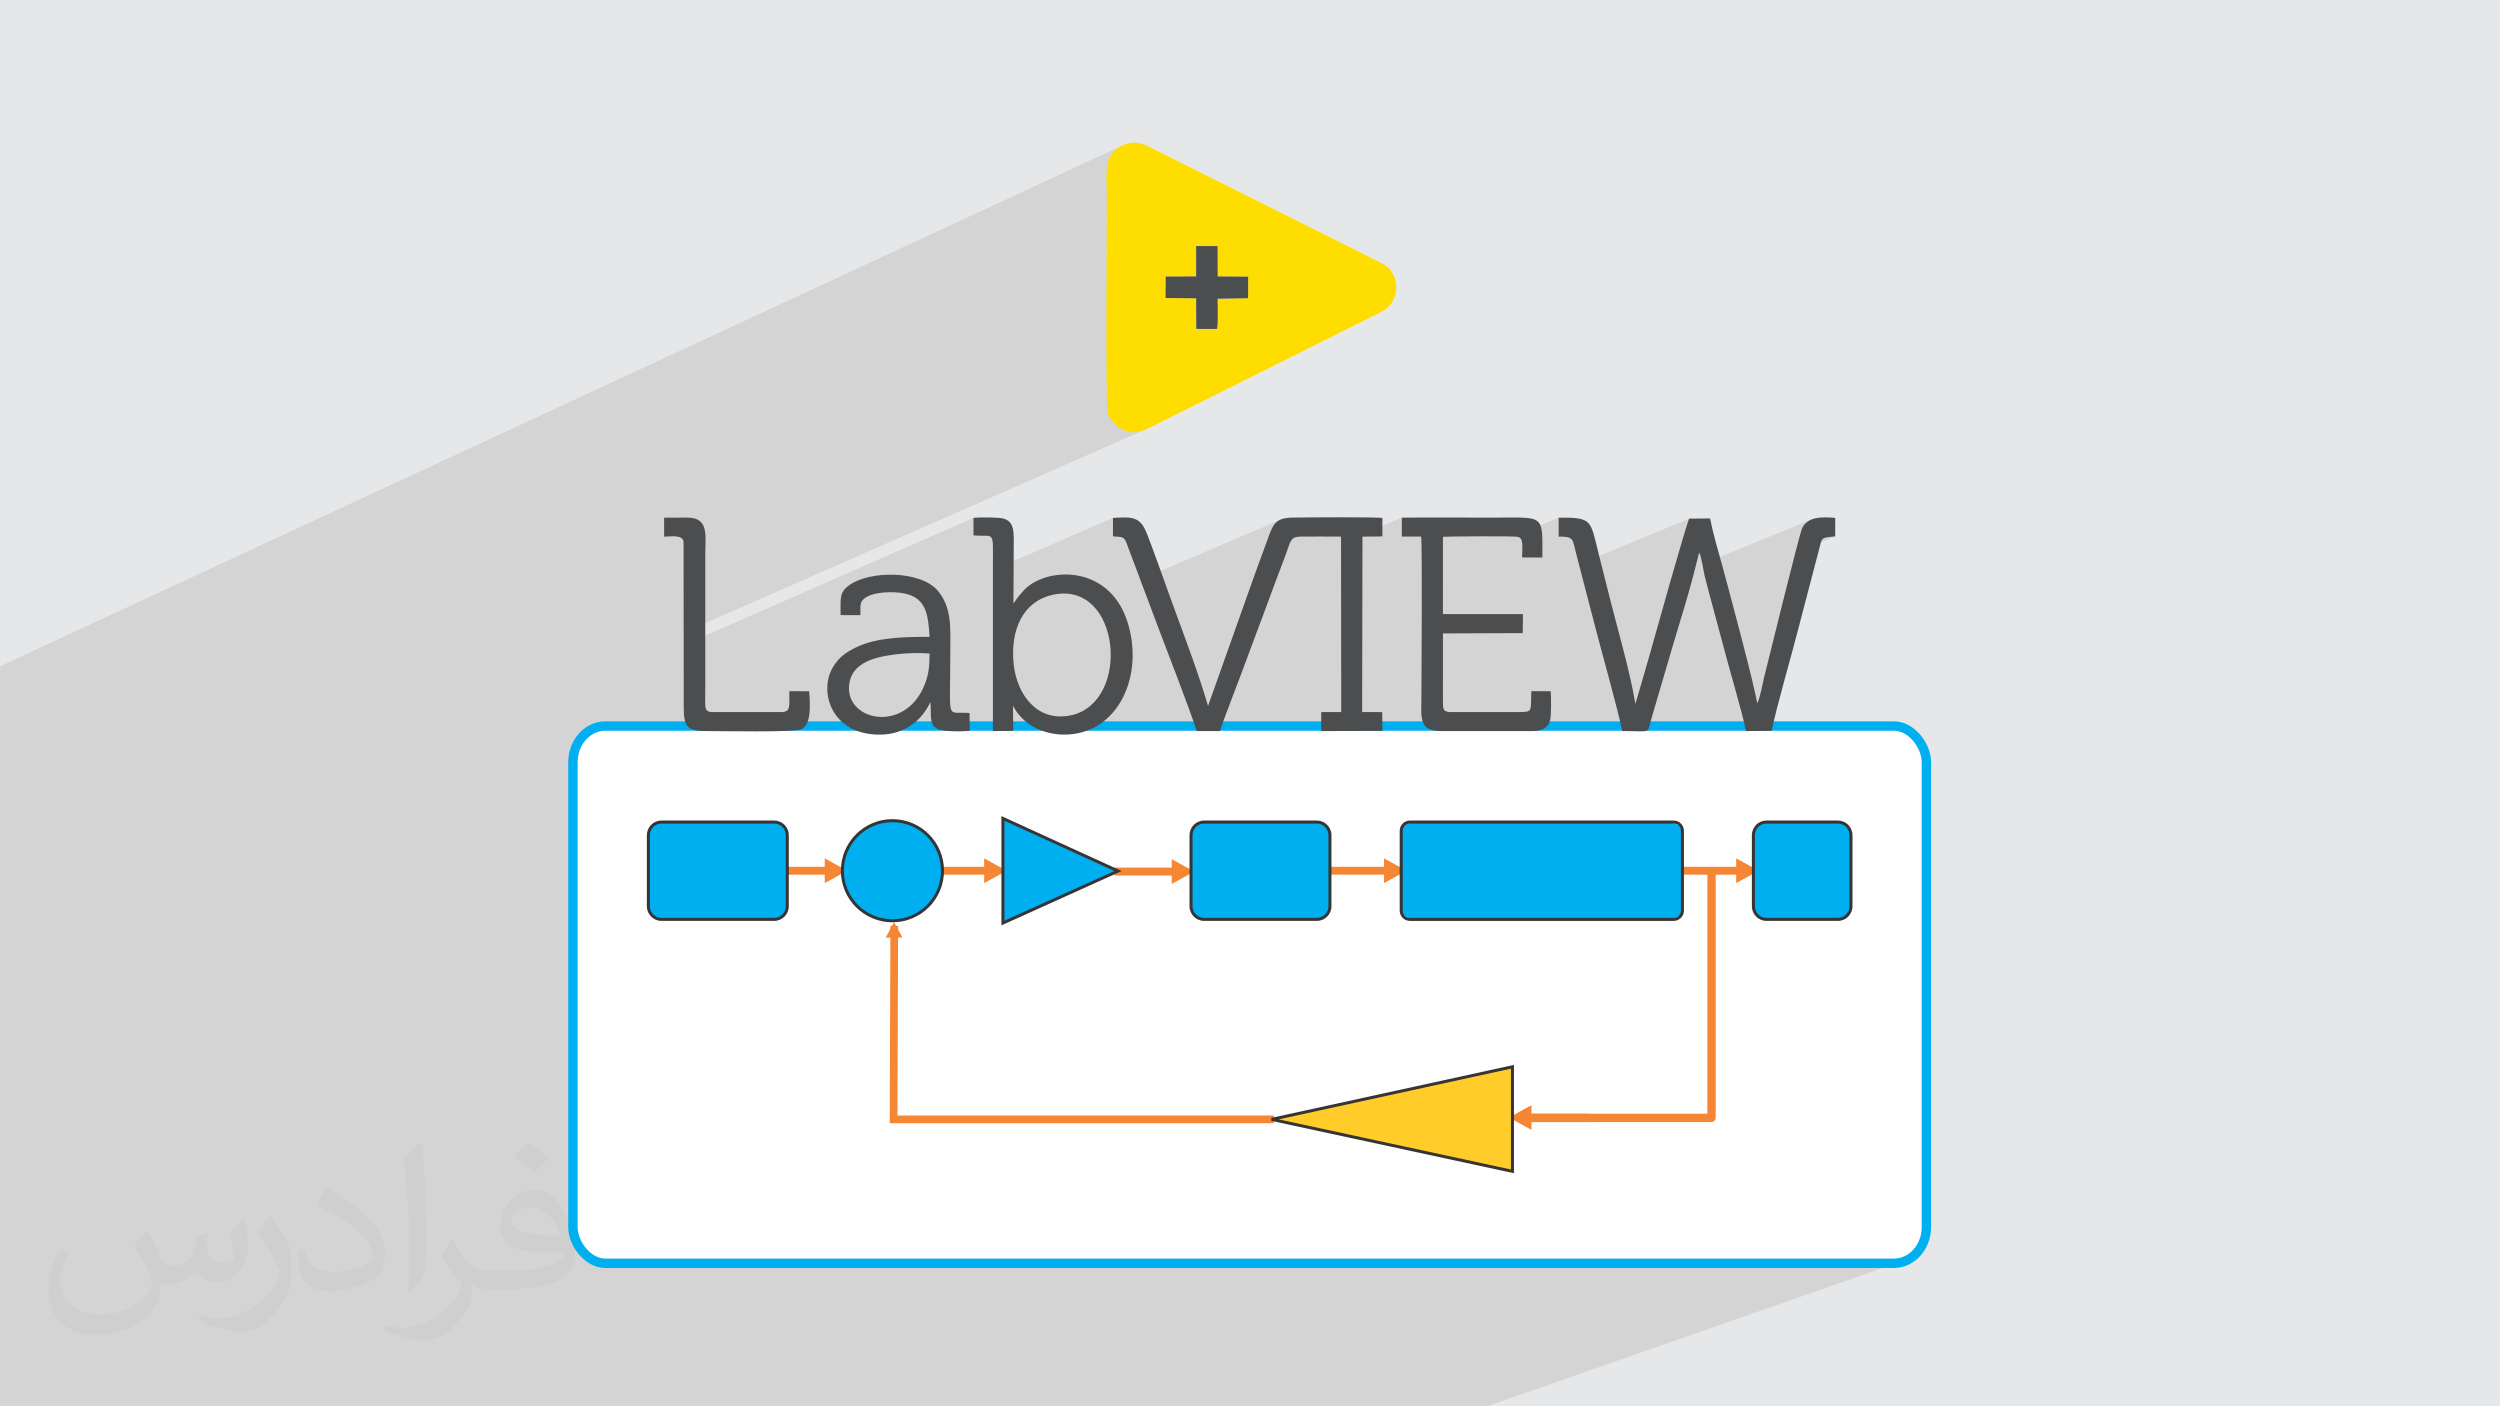
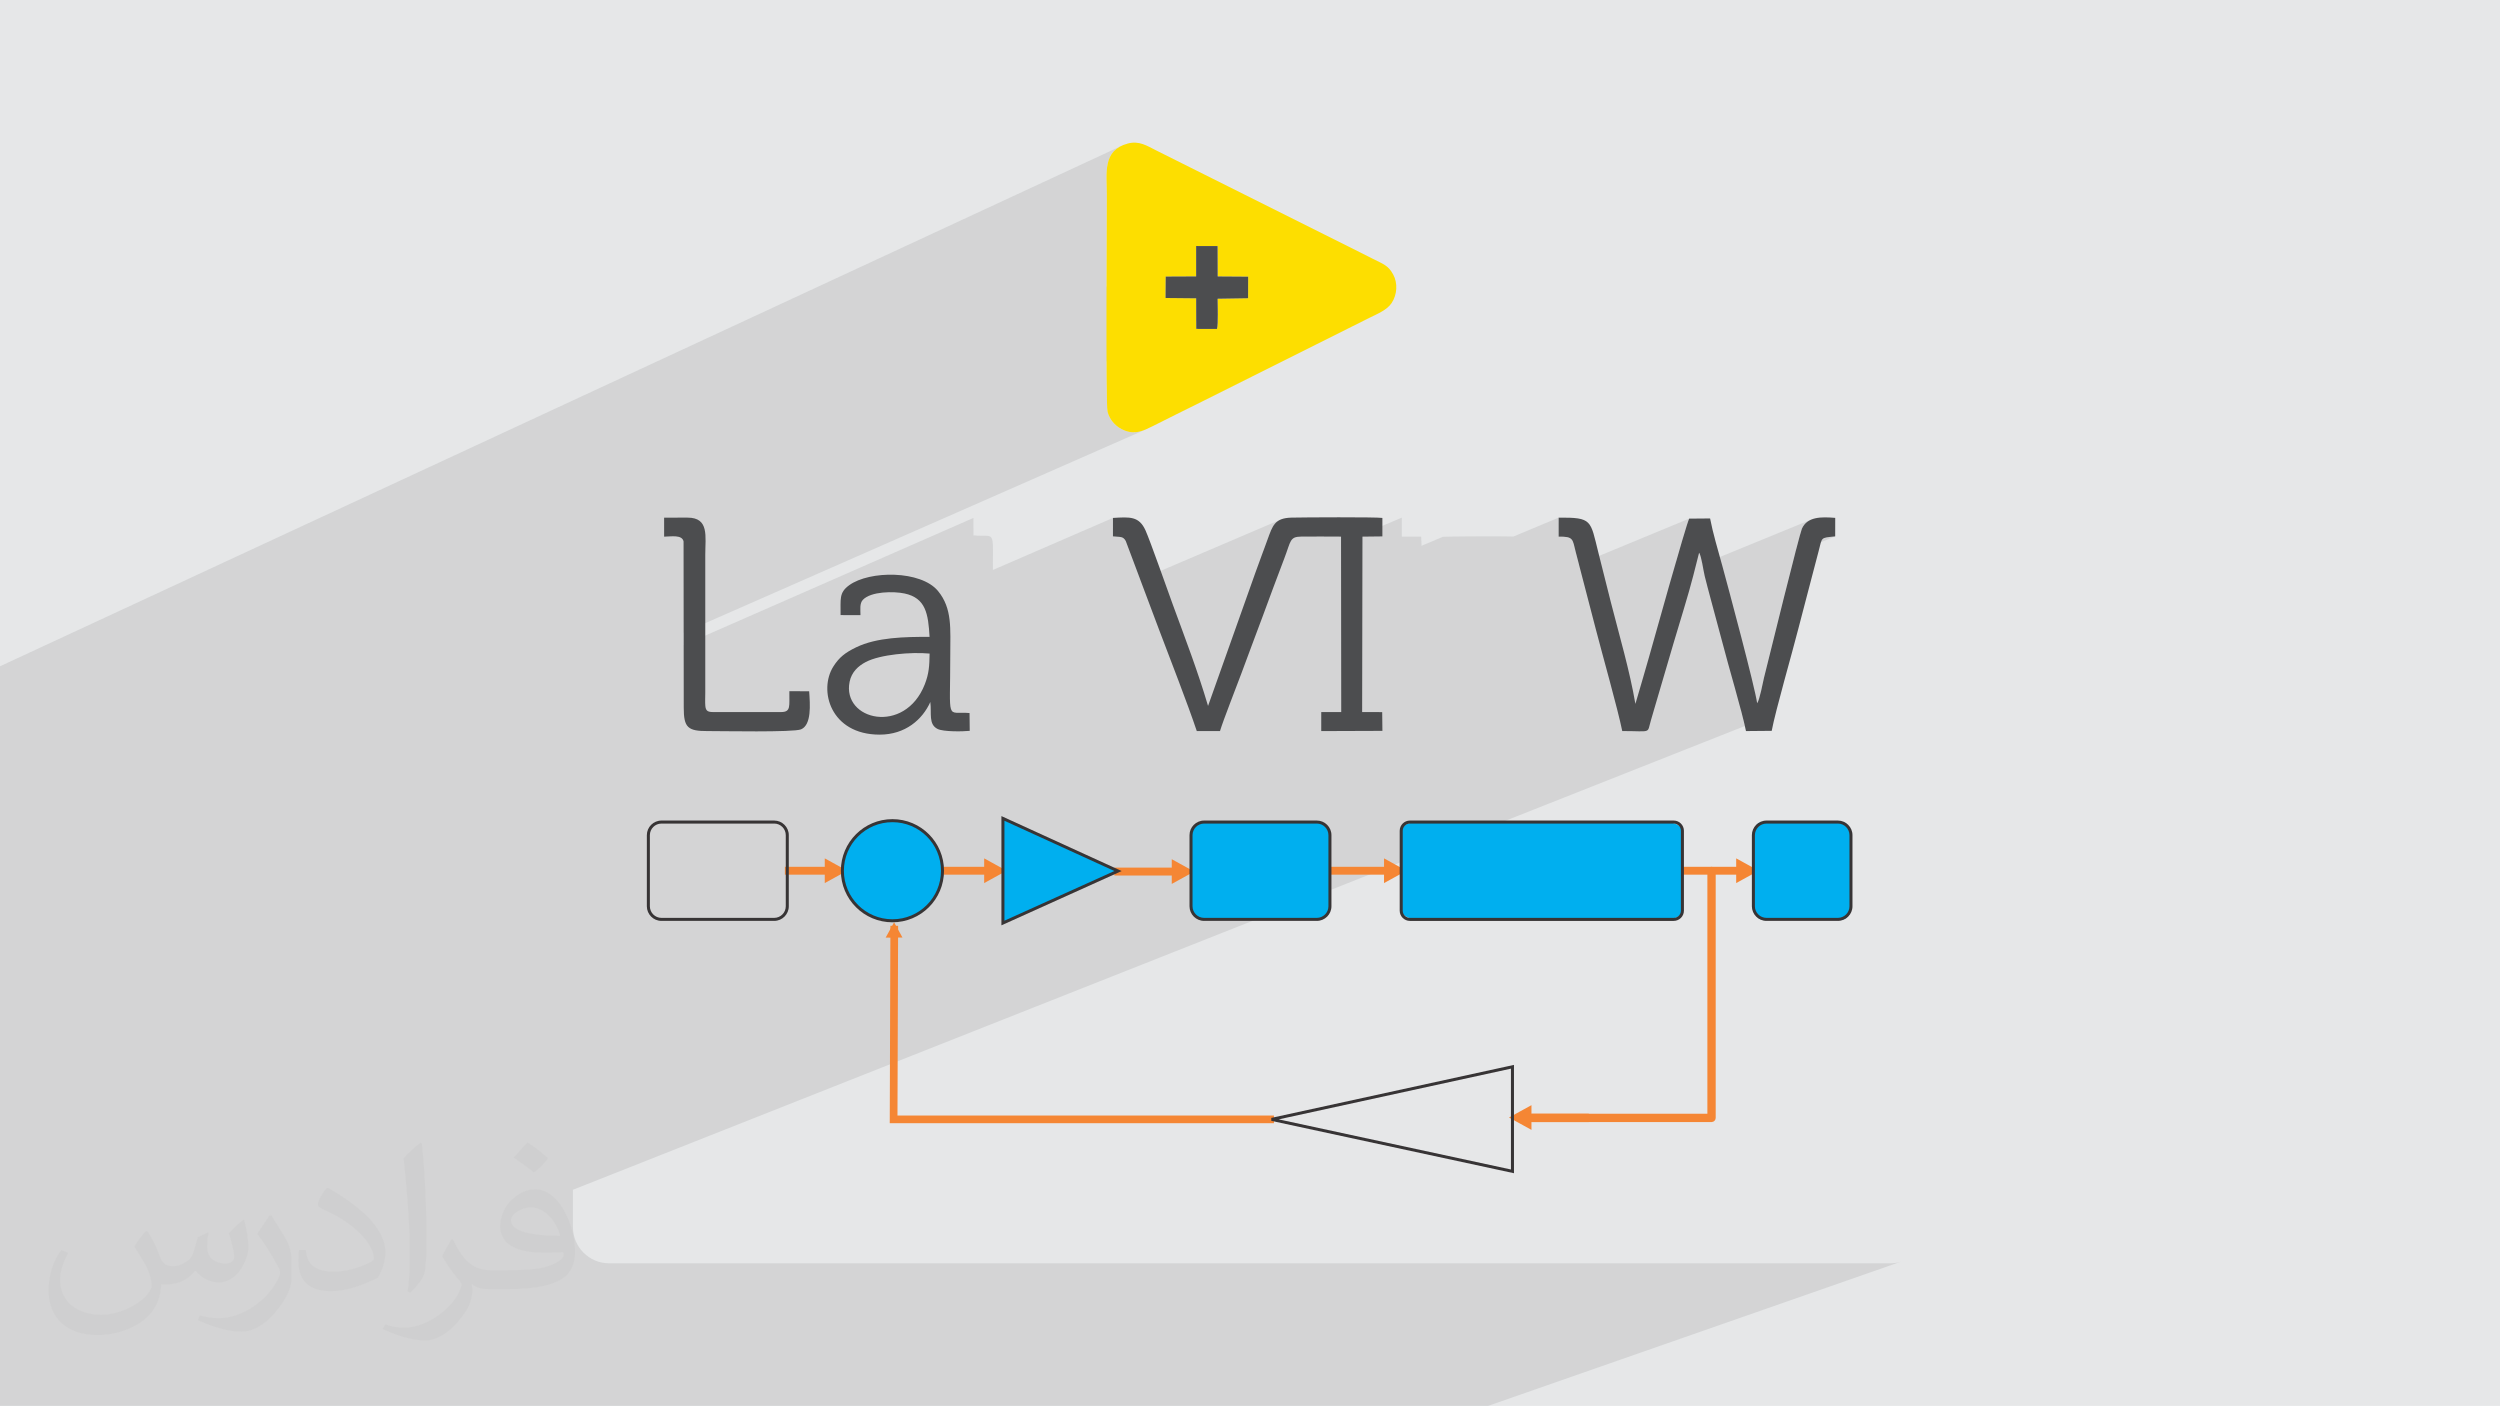
<svg xmlns="http://www.w3.org/2000/svg" xml:space="preserve" width="3.704in" height="2.083in" version="1.1" style="shape-rendering:geometricPrecision; text-rendering:geometricPrecision; image-rendering:optimizeQuality; fill-rule:evenodd; clip-rule:evenodd" viewBox="0 0 3705.33 2083.75">
  <defs>
    <style type="text/css">
   
    .str0 {stroke:#00AFEF;stroke-width:13.89;stroke-miterlimit:2.613}
    .str1 {stroke:#F58634;stroke-width:6.95;stroke-miterlimit:2.613}
    .fil3 {fill:#FEFEFE}
    .fil7 {fill:#FFCC29}
    .fil5 {fill:#00AFEF}
    .fil9 {fill:#4C4D4F}
    .fil0 {fill:#E6E7E8}
    .fil8 {fill:#FDDE00}
    .fil6 {fill:#373435;fill-rule:nonzero}
    .fil4 {fill:#F58634;fill-rule:nonzero}
    .fil2 {fill:#373435;fill-opacity:0.031}
    .fil1 {fill:#373435;fill-opacity:0.102}
   
  </style>
  </defs>
  <g id="Layer_x0020_1">
    <polygon class="fil0" points="-0,0 3705.33,0 3705.33,2083.75 -0,2083.75 " />
    <polygon class="fil1" points="-0,1600.3 -0,1598.78 -0,1581.57 -0,1559.6 -0,1559.59 -0,1554.03 -0,1551.54 -0,1550.1 -0,1540.29 -0,1536.75 -0,1533.43 -0,1528.67 -0,1528.43 -0,1523.36 -0,1521.34 -0,1520.44 -0,1515.78 -0,1507.68 -0,1507.67 -0,1507.59 -0,1487.97 -0,1487.52 -0,1482.86 -0,1482.64 -0,1466.02 -0,1463.71 -0,1462.54 -0,1454.05 -0,1444.52 -0,1424.26 -0,1418.13 -0,1416.83 -0,1400.52 -0,1383.24 -0,1371.9 -0,1336.35 -0,1268.44 -0,1257.31 -0,1255.9 -0,1250.94 -0,1239.83 -0,1237.06 -0,1221.31 -0,1210.48 -0,1208.36 -0,1208.35 -0,1190.18 -0,1180.69 -0,1167.7 -0,1167.7 -0,1044.14 -0,988.31 -0,988.29 -0,987.5 1664.95,214.9 1659.33,217.59 1655.55,220.12 1671.52,212.71 1671.53,212.73 1655.43,220.21 1654.62,220.75 1650.72,224.35 1647.57,228.36 1645.08,232.74 1643.19,237.45 1641.82,242.45 1640.89,247.71 1640.33,253.19 1640.06,258.85 1640.01,264.66 1640.1,270.58 1640.26,276.56 1640.41,282.58 1640.47,288.6 1640.47,291.76 1640.45,296.34 1640.43,302.23 1640.4,309.34 1640.37,317.58 1640.33,326.84 1640.29,337.04 1640.25,348.06 1640.2,359.82 1640.16,372.22 1640.11,385.16 1640.07,398.54 1640.03,412.27 1640,424.84 1772.88,364.65 1772.87,364.65 1804.61,364.7 1804.76,409.76 1849.94,410.07 1849.81,441.98 1640.03,535.71 1640.09,547.27 1640.16,558.41 1640.25,568.72 1640.36,578.12 1640.49,586.5 1640.64,593.78 1640.81,599.85 1641.01,604.61 1641.22,607.98 1641.47,609.84 1642.97,614.69 1645.08,619.22 1647.72,623.39 1650.82,627.19 1654.31,630.56 1658.13,633.5 1662.21,635.97 1666.49,637.95 1672.41,639.82 1677.99,640.67 1683.29,640.62 1688.41,639.81 1693.43,638.36 1698.42,636.41 1013.27,937.68 1013.3,956.03 1442.76,767.64 1442.77,793.48 1448.46,793.89 1453.35,794.03 1457.52,794.03 1461,794.05 1463.88,794.2 1466.19,794.63 1468,795.48 1469.38,796.89 1470.37,798.99 1471.04,801.91 1471.45,805.8 1471.65,810.8 1471.7,817.04 1471.67,824.65 1471.61,833.77 1471.57,844.55 1471.57,844.79 1649.54,767.63 1649.54,772.75 1649.52,794.97 1653.06,795.31 1656.16,795.5 1658.86,795.68 1661.23,796 1663.32,796.63 1665.19,797.71 1666.9,799.39 1668.49,801.83 1689.99,859.04 1899.12,769.63 1893.9,772.32 1889.83,775.94 1886.59,780.47 1883.87,785.87 1881.37,792.14 1878.76,799.22 1877.63,802.31 1876.5,805.39 1875.38,808.46 1874.26,811.53 1873.15,814.6 1872.44,816.54 1918.92,796.77 1923.21,795.68 1929.01,795.31 1932.65,795.29 1936.3,795.27 1939.94,795.25 1943.6,795.25 1947.25,795.24 1950.91,795.24 1954.57,795.24 1958.23,795.24 1961.9,795.25 1965.56,795.26 1969.23,795.27 1972.9,795.29 1976.57,795.3 1980.24,795.32 1983.57,795.34 2048.87,767.64 2048.88,767.64 1983.58,795.34 1983.91,795.34 1987.58,795.36 1987.59,805.36 2077.64,767.22 2077.65,795.33 2106.27,795.35 2106.45,797.14 2106.61,799.91 2106.75,803.6 2106.87,808.16 2106.89,808.95 2138.64,795.6 2140.8,795.5 2144.85,795.4 2150.53,795.3 2157.55,795.21 2165.66,795.12 2174.58,795.04 2184.04,794.98 2193.79,794.94 2203.53,794.92 2213.02,794.92 2221.97,794.95 2230.12,795.01 2237.19,795.11 2242.93,795.24 2243.05,795.25 2310.13,767.2 2310.12,795.39 2317.41,795.48 2322.8,796.12 2326.65,797.42 2329.33,799.51 2331.19,802.52 2332.59,806.56 2333.89,811.77 2335.46,818.26 2340.16,836.31 2503.59,768.68 2503.03,769.95 2502.22,772.17 2501.18,775.26 2499.92,779.17 2498.46,783.85 2496.82,789.21 2495.01,795.22 2493.05,801.8 2490.96,808.89 2488.76,816.44 2486.45,824.38 2484.06,832.66 2483.81,833.51 2518.44,819.28 2519.74,822.34 2520.92,826.24 2522.02,830.74 2523.04,835.6 2523.15,836.19 2684.3,770.15 2681.44,771.55 2678.78,773.26 2676.35,775.3 2674.16,777.71 2672.24,780.49 2670.59,783.68 2670.13,784.97 2669.43,787.24 2668.51,790.41 2667.4,794.44 2666.09,799.26 2664.62,804.8 2662.99,811.01 2662.1,814.42 2703.8,797.4 2707.44,796.46 2712.69,795.76 2719.97,795 2660.89,819.09 2659.31,825.2 2657.29,833.05 2655.18,841.33 2652.98,849.96 2650.72,858.9 2648.4,868.08 2646.04,877.44 2643.65,886.91 2641.26,896.45 2638.88,905.98 2636.51,915.44 2634.18,924.78 2631.9,933.93 2629.69,942.84 2627.55,951.43 2625.51,959.66 2623.58,967.45 2621.77,974.76 2620.1,981.51 2618.59,987.64 2617.24,993.1 2616.08,997.83 2615.12,1001.76 2614.36,1004.83 2613.68,1007.9 2612.71,1012.47 2611.52,1018.02 2610.17,1024.03 2608.71,1029.98 2607.2,1035.35 2605.71,1039.61 2604.28,1042.25 2580.09,1051.85 2580.98,1055.23 2582.88,1062.61 2584.61,1069.57 2586.14,1076.05 849.16,1763.39 849.16,1818.82 849.44,1824.28 850.25,1829.58 851.58,1834.7 853.38,1839.61 855.64,1844.29 858.34,1848.71 861.43,1852.83 864.89,1856.64 868.7,1860.1 872.82,1863.2 877.24,1865.89 881.92,1868.15 886.83,1869.95 891.95,1871.28 897.26,1872.09 902.71,1872.37 2801.61,1872.37 2807.07,1872.09 2812.37,1871.28 2817.5,1869.95 2205.47,2083.75 39.57,2083.75 -0,2083.75 -0,2076.47 -0,2047.67 -0,2036.19 -0,2015 -0,1988.63 -0,1981.26 -0,1968.42 -0,1962.04 -0,1944.19 -0,1933.48 -0,1918.51 -0,1903.99 -0,1900.4 -0,1897.47 -0,1893.13 -0,1886.6 -0,1880.98 -0,1877.63 -0,1876.97 -0,1870.17 -0,1870 -0,1864.07 -0,1859.19 -0,1853.86 -0,1821.59 -0,1808.6 -0,1804.71 -0,1788.96 -0,1787.23 -0,1776.29 -0,1765.28 -0,1757.99 -0,1735.96 -0,1733.31 -0,1725.88 -0,1717.33 -0,1695.03 -0,1694.95 -0,1682.75 -0,1678.71 -0,1672.05 -0,1672.04 -0,1661.01 -0,1660.97 -0,1659.42 -0,1650.17 -0,1647.11 -0,1638.2 -0,1637.38 -0,1636.67 -0,1636.67 -0,1626.18 -0,1623.31 -0,1615.96 -0,1613.41 -0,1610.76 " />
    <path class="fil2" d="M219.08 1825.66c7,11 12,21.01 16,32.01 3,7 5,19.01 21.01,19.01 5,0 11,-1 17,-5 7,-3 12,-9 14,-17l6 -21.01 15 -7 1 1c-2,8 -2,15 -2,21.01 0,18 15,24.01 27.01,24.01 7,0 13,-3 13,-10 0,-8 -4,-22.01 -8,-35.01 7,-7 14,-14 22.01,-20.01l1 1c4,15 6,30.01 6,40.01 0,10 -4,20.01 -8,27.01 -7,14 -20.01,25.01 -36.01,25.01 -12,0 -25.01,-6 -34.01,-17l-1 0c-9,11 -22.01,20.01 -43.01,20.01l-7 0c-1,14 -4,24.01 -9,33.01 -13,25.01 -50.01,42.01 -85.03,42.01 -49.01,0 -73.03,-28.01 -73.03,-66.02 0,-23.01 7,-45.01 19.01,-60.02l10 4c-7,14 -12,27.01 -12,40.01 0,35.01 29.01,52.01 61.02,52.01 30.01,0 68.03,-20.01 75.03,-42.01 -2,-25.01 -12,-36.01 -26.01,-59.02 4,-7 10,-15 17,-23.01l1 0 0 0 0 0 2 1 0 0 0 0 0.02 -0.01 -0.01 0.01 0 0zm563.2 -132.05c10,6 20.01,14 30.01,23.01 -6,8 -12,15 -21.01,21.01 -10,-8 -20.01,-15 -30.01,-22.01 7,-8 14,-15 20.01,-22.01l1 0 0 0 0 0 0 0zm5 96.04c-17,0 -30.01,11 -30.01,19.01 0,17 33.01,23.01 73.03,23.01 -5,-20.01 -22.01,-42.01 -43.01,-42.01l-0.01 0zm-37.01 93.04c22.01,0 41.01,-1 55.01,-4 16,-4 30.01,-12 30.01,-18 0,-2 0,-3 -1,-5 -9,1 -19.01,1 -29.01,1 -29.01,0 -52.01,-7 -60.02,-23.01 -2,-4 -4,-10 -4,-15 0,-16 7,-32.01 19.01,-42.01 10,-9 21.01,-14 33.01,-14 20.01,0 37.01,17 48.01,42.01 6,14 11,30.01 11,51.01 0,14 -4,25.01 -12,34.01 -16,15 -45.01,21.01 -90.04,21.01l-20.01 0 0 0 -5 0c-11,0 -19.01,-2 -25.01,-7l-1 0c0,2 1,5 1,7 0,10 -3,23.01 -10,33.01 -20.01,30.01 -42.01,43.01 -60.02,43.01 -19.01,0 -42.01,-7 -63.02,-17l4 -7c7,3 16,5 29.01,5 34.01,0 78.03,-33.01 84.03,-64.02 -1,-3 -3,-6 -7,-10 -10,-12 -16,-22.01 -22.01,-32.01 5,-10 10,-18 14,-25.01l2 0c14,29.01 28.01,46.01 57.02,46.01l4 0 0 0 21.01 0 0 0 0 0 -3 0 0 0 0 0 0 0zm-146.05 31.01c2,-14 3,-29.01 3,-43.01l0 -21.01c0,-39.01 -5,-96.04 -9,-133.05 7,-8 17,-17 25.01,-23.01l2 1c5,47.01 7,101.04 7,151.05 0,13 -1,26.01 -2,35.01 -1,12 -8,21.01 -22.01,35.01l-3 -1 0 0 0 0 -1 -1 0 0 0 0 0 0zm-151.06 -62.03c1,18 10,33.01 41.01,33.01 20.01,0 36.01,-5 55.01,-14 3,-2 5,-3 5,-5 0,-12 -9,-27.01 -24.01,-41.01 -14,-13 -34.01,-25.01 -51.01,-32.01 -6,-3 -8,-5 -8,-8 0,-5 7,-17 13,-24.01l2 0c20.01,11 43.01,27.01 60.02,44.01 15,16 25.01,33.01 25.01,51.01 0,13 -4,26.01 -11,38.01 -22.01,11 -46.01,20.01 -70.03,20.01 -29.01,0 -48.01,-13 -48.01,-45.01 0,-3 0,-9 1,-16l10 0 0 0 0 0 0 -1 0 0 0 0 0 0 0.01 0zm-52.01 -52.01l18 29.01c7,11 13,22.01 13,41.01l0 24.01c0,19.01 -12,39.01 -32.01,60.02 -15,14 -29.01,20.01 -42.01,20.01 -19.01,0 -40.01,-6 -65.02,-17l3 -7c8,2 17,4 28.01,4 35.01,0 72.03,-26.01 88.04,-58.02 2,-4 3,-7 3,-9 0,-4 -2,-8 -4,-11 -9,-17 -19.01,-33.01 -30.01,-47.01 6,-9 12,-18 18,-27.01l2 0 0 0 0 0 0 -2 0 0 0 0 0 0 -0.01 0z" />
    <g id="_1954061111616">
-       <rect class="fil3 str0" x="849.16" y="1076.05" width="2006.01" height="796.32" rx="48.23" ry="53.56" />
      <g>
        <polygon class="fil4 str1" points="1225.88,1278.08 1248.5,1290.52 1225.88,1302.97 1225.88,1292.88 1166.75,1292.88 1166.75,1288.16 1225.88,1288.16 " />
        <polygon class="fil4 str1" points="1462.14,1278.08 1484.77,1290.52 1462.14,1302.97 1462.14,1292.88 1396.55,1292.88 1396.55,1288.16 1462.14,1288.16 " />
        <polygon class="fil4 str1" points="1740.17,1279.33 1762.79,1291.77 1740.17,1304.22 1740.17,1294.14 1655.19,1294.14 1655.19,1289.41 1740.17,1289.41 " />
        <polygon class="fil4 str1" points="2054.79,1278.08 2077.42,1290.52 2054.79,1302.97 2054.79,1292.88 1969.82,1292.88 1969.82,1288.16 2054.79,1288.16 " />
        <path class="fil4 str1" d="M2534.03 1290.9c0,-1.48 1.21,-2.69 2.7,-2.69 1.48,0 2.69,1.21 2.69,2.69l0 365.98c0,1.48 -1.21,2.69 -2.69,2.69l-266.48 0c-1.48,0 -2.69,-1.21 -2.69,-2.69 0,-1.48 1.21,-2.69 2.69,-2.69l263.78 0 0 -363.28z" />
        <polygon class="fil4 str1" points="1884.68,1661.3 1322.2,1661.3 1323.18,1375.6 1327.65,1375.6 1326.69,1656.82 1884.68,1656.82 " />
        <polygon class="fil4 str1" points="2576.73,1278.08 2599.36,1290.52 2576.73,1302.97 2576.73,1292.88 2491.76,1292.88 2491.76,1288.16 2576.73,1288.16 " />
        <polygon class="fil4 str1" points="2266.36,1643.86 2243.74,1656.3 2266.36,1668.75 2266.36,1659.54 2351.34,1659.54 2351.34,1654.2 2266.36,1654.2 " />
        <polygon class="fil4" points="1337.6,1389.6 1325.15,1366.98 1312.7,1389.6 1322.81,1389.8 1322.81,1474.78 1327.26,1474.58 1327.26,1389.6 " />
-         <rect class="fil5" x="960.96" y="1218.4" width="205.89" height="144.25" rx="17.75" ry="19.39" />
        <path class="fil6" d="M980.35 1216.16l167.11 0c5.95,0 11.37,2.43 15.28,6.35 3.92,3.92 6.35,9.33 6.35,15.28l0 105.47c0,5.94 -2.44,11.35 -6.35,15.27 -3.92,3.93 -9.33,6.36 -15.28,6.36l-167.11 0c-5.95,0 -11.35,-2.43 -15.27,-6.35 -3.93,-3.93 -6.36,-9.34 -6.36,-15.28l0 -105.47c0,-5.95 2.43,-11.37 6.35,-15.28 3.93,-3.91 9.34,-6.35 15.28,-6.35zm167.11 4.49l-167.11 0c-4.71,0 -9,1.93 -12.11,5.03 -3.1,3.12 -5.03,7.4 -5.03,12.11l0 105.47c0,4.71 1.93,9 5.03,12.11 3.11,3.11 7.4,5.03 12.11,5.03l167.11 0c4.71,0 9,-1.93 12.11,-5.04 3.11,-3.1 5.04,-7.4 5.04,-12.11l0 -105.47c0,-4.71 -1.93,-9 -5.04,-12.11 -3.11,-3.11 -7.4,-5.04 -12.11,-5.04z" />
        <polygon class="fil5" points="1486.47,1213.03 1486.47,1368.02 1657.06,1290.98 " />
        <path class="fil6" d="M1488.72 1216.51l0 148.04 162.93 -73.58 -162.93 -74.46zm-4.49 151.51l0 -158.47c59.43,27.11 118.84,54.27 178.24,81.46l-178.24 80.49 0 -3.47z" />
        <rect class="fil5" x="1765.25" y="1218.4" width="205.89" height="144.25" rx="17.75" ry="19.39" />
        <path class="fil6" d="M1784.64 1216.16l167.11 0c5.95,0 11.36,2.43 15.28,6.35 3.92,3.92 6.35,9.33 6.35,15.28l0 105.47c0,5.94 -2.43,11.35 -6.35,15.27 -3.92,3.93 -9.33,6.36 -15.28,6.36l-167.11 0c-5.94,0 -11.35,-2.43 -15.27,-6.35 -3.93,-3.93 -6.36,-9.34 -6.36,-15.28l0 -105.47c0,-5.95 2.43,-11.37 6.35,-15.28 3.93,-3.91 9.34,-6.35 15.28,-6.35zm167.11 4.49l-167.11 0c-4.71,0 -9,1.93 -12.11,5.03 -3.1,3.12 -5.03,7.4 -5.03,12.11l0 105.47c0,4.71 1.93,9 5.03,12.11 3.11,3.11 7.4,5.03 12.11,5.03l167.11 0c4.71,0 9,-1.93 12.11,-5.04 3.11,-3.1 5.04,-7.4 5.04,-12.11l0 -105.47c0,-4.71 -1.93,-9 -5.04,-12.11 -3.11,-3.11 -7.4,-5.04 -12.11,-5.04z" />
        <rect class="fil5" x="2076.78" y="1218.4" width="416.78" height="144.25" rx="23.96" ry="12.93" />
        <path class="fil6" d="M2089.71 1216.16l390.92 0c4.17,0 7.97,1.71 10.72,4.45 2.74,2.75 4.45,6.55 4.45,10.72l0 118.4c0,4.17 -1.71,7.97 -4.45,10.72 -2.74,2.75 -6.55,4.45 -10.72,4.45l-390.92 0c-4.17,0 -7.97,-1.71 -10.72,-4.45 -2.74,-2.74 -4.45,-6.54 -4.45,-10.72l0 -118.4c0,-4.17 1.71,-7.97 4.45,-10.72 2.74,-2.74 6.55,-4.45 10.72,-4.45zm390.92 4.49l-390.92 0c-2.93,0 -5.6,1.21 -7.54,3.14 -1.94,1.93 -3.14,4.61 -3.14,7.54l0 118.4c0,2.93 1.2,5.6 3.14,7.54 1.94,1.94 4.61,3.14 7.54,3.14l390.92 0c2.93,0 5.61,-1.2 7.55,-3.14 1.93,-1.94 3.14,-4.61 3.14,-7.54l0 -118.4c0,-2.93 -1.21,-5.61 -3.14,-7.54 -1.94,-1.94 -4.61,-3.14 -7.55,-3.14z" />
        <rect class="fil5" x="2598.75" y="1218.4" width="144.62" height="144.25" rx="12.47" ry="19.39" />
        <path class="fil6" d="M2618.14 1216.16l105.84 0c5.95,0 11.36,2.43 15.28,6.35 3.92,3.92 6.35,9.33 6.35,15.28l0 105.47c0,5.94 -2.43,11.35 -6.35,15.27 -3.92,3.93 -9.33,6.36 -15.28,6.36l-105.84 0c-5.94,0 -11.35,-2.43 -15.27,-6.35 -3.93,-3.93 -6.36,-9.34 -6.36,-15.28l0 -105.47c0,-5.95 2.43,-11.37 6.35,-15.28 3.93,-3.91 9.34,-6.35 15.28,-6.35zm105.84 4.49l-105.84 0c-4.71,0 -9,1.93 -12.11,5.03 -3.1,3.12 -5.03,7.4 -5.03,12.11l0 105.47c0,4.71 1.93,9 5.03,12.11 3.11,3.11 7.4,5.03 12.11,5.03l105.84 0c4.71,0 9,-1.93 12.11,-5.04 3.11,-3.1 5.04,-7.4 5.04,-12.11l0 -105.47c0,-4.71 -1.93,-9 -5.04,-12.11 -3.11,-3.11 -7.4,-5.04 -12.11,-5.04z" />
-         <polygon class="fil7" points="2241.66,1581.1 2241.66,1736.1 1884.68,1659.06 " />
        <path class="fil6" d="M2243.91 1581.1l0 157.77 -359.7 -77.62 0 -4.38 359.7 -78.55 0 2.78zm-4.49 152.22l0 -149.43 -344.18 75.16 344.18 74.28z" />
        <circle class="fil5" cx="1322.71" cy="1290.52" r="74.2" />
        <path class="fil6" d="M1322.71 1214.08c21.11,0 40.22,8.56 54.06,22.39 13.83,13.83 22.39,32.95 22.39,54.06 0,21.11 -8.56,40.22 -22.39,54.06 -13.83,13.83 -32.95,22.39 -54.06,22.39 -21.11,0 -40.23,-8.56 -54.06,-22.39 -13.83,-13.83 -22.39,-32.95 -22.39,-54.06 0,-21.11 8.56,-40.23 22.39,-54.06 13.83,-13.83 32.95,-22.39 54.06,-22.39zm50.88 25.57c-13.02,-13.02 -31.01,-21.08 -50.88,-21.08 -19.87,0 -37.86,8.06 -50.88,21.08 -13.02,13.02 -21.08,31.01 -21.08,50.88 0,19.87 8.06,37.86 21.08,50.88 13.02,13.02 31.02,21.08 50.88,21.08 19.87,0 37.86,-8.05 50.88,-21.08 13.02,-13.02 21.08,-31.01 21.08,-50.88 0,-19.87 -8.05,-37.86 -21.08,-50.88z" />
      </g>
      <g>
        <path class="fil8" d="M1772.87 364.65l31.74 0.05 0.15 45.06 45.18 0.31 -0.13 31.91 -45.19 0.74c-0.05,9.57 1.21,37.4 -0.88,44.83l-30.73 -0.09 -0.11 -45.35 -45.39 -0.46 0.26 -31.71 45.11 -0.21 0 -45.08 -0.01 0zm-101.34 -151.92c-37.83,10.12 -31.06,43.84 -31.06,75.87 0,25.81 -1.73,309.69 0.99,321.23 3.15,13.35 13.44,23.53 25.02,28.11 16.35,6.47 28.06,0.62 42.18,-6.42 25.28,-12.59 46.07,-23.18 71.84,-35.81l249.23 -124.69c12.38,-6.1 26.02,-11.67 32.77,-21.76 8.39,-12.53 9.36,-29.76 2.35,-42.54 -7.56,-13.78 -15.17,-15.47 -30.09,-23.13 -23.34,-11.99 -45.44,-22.69 -71.82,-36.01l-249.29 -124.64c-13.45,-6.7 -25.09,-14.78 -42.15,-10.22l0.01 0.02z" />
        <path class="fil9" d="M2552.17 836.8c-5.86,-21.42 -13.51,-46.93 -17.58,-68.38l-31 0.26c-4.59,8.36 -54.49,187.6 -59.66,205.64 -3.46,12.05 -6.61,22.78 -10,34.6l-10.06 34.36c-8.35,-49.06 -24,-102.19 -36.39,-150.75 -6.37,-24.96 -12.37,-49.16 -18.67,-74.23 -11.85,-47.2 -8.67,-51.48 -58.69,-51.1l-0.01 28.19c22.28,-0.36 20.5,3.73 25.35,22.86l29.65 113.96c9.99,38.72 32.52,118.08 39.28,151.31 44.38,-0.01 36.42,4.51 42.49,-15.92 1.62,-5.45 3.12,-10.78 4.74,-16.26l28.94 -98.58c8.29,-28.14 22.29,-72.6 29.11,-99.68l8.34 -32.87c0.07,-0.5 0.28,-0.63 0.44,-0.93 3.59,6.82 5.94,25.18 8.14,34.48 2.67,11.22 5.9,22.43 8.7,33.32 5.69,22.18 11.88,43.19 17.58,65.44 9.29,36.26 28.49,99.7 34.91,131.02l38.12 -0.35c5.81,-30.8 30.16,-114.62 39.69,-152.21 6.42,-25.3 13.21,-49.94 19.75,-75.6 3.24,-12.73 6.65,-25.51 10.03,-38.24 5.69,-21.45 2.14,-19.75 24.62,-22.14l0.05 -27.46c-20.61,-1.66 -41.45,-2.01 -49.43,16.15 -3.68,8.37 -49.41,193.2 -56.23,221.15 -1.4,5.73 -6.42,33 -10.08,37.42 -3.11,-23.44 -43.15,-172.74 -52.1,-205.46l-0.01 0.01z" />
        <path class="fil9" d="M2048.88 767.64c-9.82,-1.46 -117.52,-0.89 -134.68,-0.46 -25.08,0.62 -28.08,12.07 -35.43,32.05 -6.06,16.47 -11.85,32.7 -17.9,48.96l-70.38 198.1c-15.41,-52.13 -33.82,-99.89 -52.08,-149.73 -7.13,-19.45 -33.73,-95.22 -40.61,-110.44 -9.65,-21.39 -23.4,-19.91 -48.26,-18.49l0.01 5.12 -0.03 22.22c10.1,1.26 14.82,-0.79 18.97,6.87l49.36 131.37c16.28,42.98 42.16,109.24 55.94,150.35l34.39 -0.01c5.17,-17.16 24.01,-64.48 31.71,-85.47 10.41,-28.39 21.19,-56.61 31.63,-84.78 10.75,-29.01 20.98,-57.07 31.97,-85.65 9.99,-25.99 7.71,-32.2 25.52,-32.33 19.4,-0.14 38.99,-0.07 58.57,0.05l0.3 259.99 -29.61 0.03 -0.03 28.18 90.67 -0.33 -0.32 -27.8 -29.73 -0.09 0.47 -259.98 29.54 -0.35 0 -27.37 0.01 0z" />
-         <path class="fil9" d="M1560.55 881.47c100.81,-21.48 116.41,159.27 26.99,178.66 -50.33,10.92 -80.26,-31.08 -85.07,-74.92 -5.73,-52.29 14.41,-94.44 58.08,-103.74l-0 0zm-59.2 164.33c13.97,27.9 44.52,42.99 76.07,42.99 80.12,0 120.17,-89.03 92.71,-169.74 -28.58,-83.95 -121.3,-78.33 -152.66,-44.08 -13.62,14.89 -9.35,12.13 -15.42,19.34 0.07,-30.95 0.38,-62.07 0.47,-93.08 0.05,-16.61 -1.04,-28.27 -15,-32.6 -6.86,-2.12 -37.06,-2.13 -44.74,-0.99l0.01 25.85c32.55,3.13 28.8,-11.06 28.8,51.07l0.01 239.02 30.13 -0.36 -0.36 -37.42 -0.01 0z" />
-         <path class="fil9" d="M2077.65 795.33l28.62 0.02c2.04,13.57 0.48,206.1 0.48,237.41 0,27.68 -4.93,50.78 27.86,50.78l137.45 0c13.24,0 22.75,-4.89 25.55,-16.59 1.57,-6.57 1.67,-35.5 0.57,-42.55l-28.49 0.01c-1.56,30.13 3.55,30.97 -19.91,30.97l-99.06 0c-12.63,-0.01 -12.07,-4.86 -12.07,-16.41l0.02 -100.17 118.24 -0.45 0.33 -28.12 -118.62 -0.06 0.04 -114.57c5.99,-0.51 104.16,-1.27 110.66,0.05 9.57,1.94 6.57,14.85 6.64,30.6l30.02 0.06c0.25,-65.65 3.91,-59.13 -74.59,-59.13 -44.52,0 -89.24,-0.42 -133.74,0.05l0.01 28.12 0 -0.01z" />
        <path class="fil9" d="M1377.8 968.69c-0.28,18.3 -0.96,29.76 -7.13,45.54 -29.51,75.53 -123.03,53.5 -111.43,-3.75 2.96,-14.57 12.94,-23.49 23.95,-29.28 21.41,-11.26 67.36,-15.09 94.6,-12.52l0 0.01zm-102.47 -56.97c0.01,-8.29 -1.51,-17.32 3.56,-22.69 12.02,-12.7 45.8,-12.78 61.66,-9.43 31.68,6.71 35.23,30.26 37.2,64.32 -37.04,-0.09 -78.19,0.64 -108.87,15.51 -16.23,7.87 -25.11,14.85 -33.65,28.27 -22.51,35.37 -4.34,101.17 68.57,101.13 37.96,-0.03 63.36,-22.31 75.06,-48.38 2.13,16.82 -3.1,33.11 10.9,40.01 8.4,4.13 36.67,3.89 47.5,2.73l-0.29 -26.39c-35.34,-2.93 -28.54,15.59 -28.54,-85.96 0,-38.66 3.28,-68.97 -18.26,-95.01 -25.25,-30.54 -101.26,-30.53 -131.61,-8.43 -15.41,11.22 -12.43,20.57 -12.71,44.24l29.48 0.07 -0 0z" />
        <path class="fil9" d="M1048.72 1083.54c20.14,-0.05 127.72,2.14 138.58,-2.56 15.69,-6.78 13.38,-36.62 11.99,-56.42l-29.35 -0.13c-0.36,21.82 2.83,30.92 -12.26,30.94l-100.29 0c-8.12,0 -11.31,-1.48 -12,-9.11 -0.52,-5.76 -0.08,-13.69 -0.08,-19.68l0 -204.3c0,-27.49 6.07,-55.1 -26.31,-55.09l-34.69 0.03 0.01 28.17c10.18,-0.08 26.64,-3.35 28.81,7.1l0.27 246.4c-0.01,29.5 5.95,34.74 35.31,34.67l0.01 -0.01z" />
        <path class="fil9" d="M1772.88 409.74l-45.11 0.21 -0.26 31.71 45.39 0.46 0.11 45.35 30.73 0.09c2.1,-7.42 0.83,-35.25 0.88,-44.83l45.19 -0.74 0.13 -31.91 -45.18 -0.31 -0.15 -45.06 -31.74 -0.05 0 45.08 0.01 -0z" />
      </g>
    </g>
  </g>
</svg>